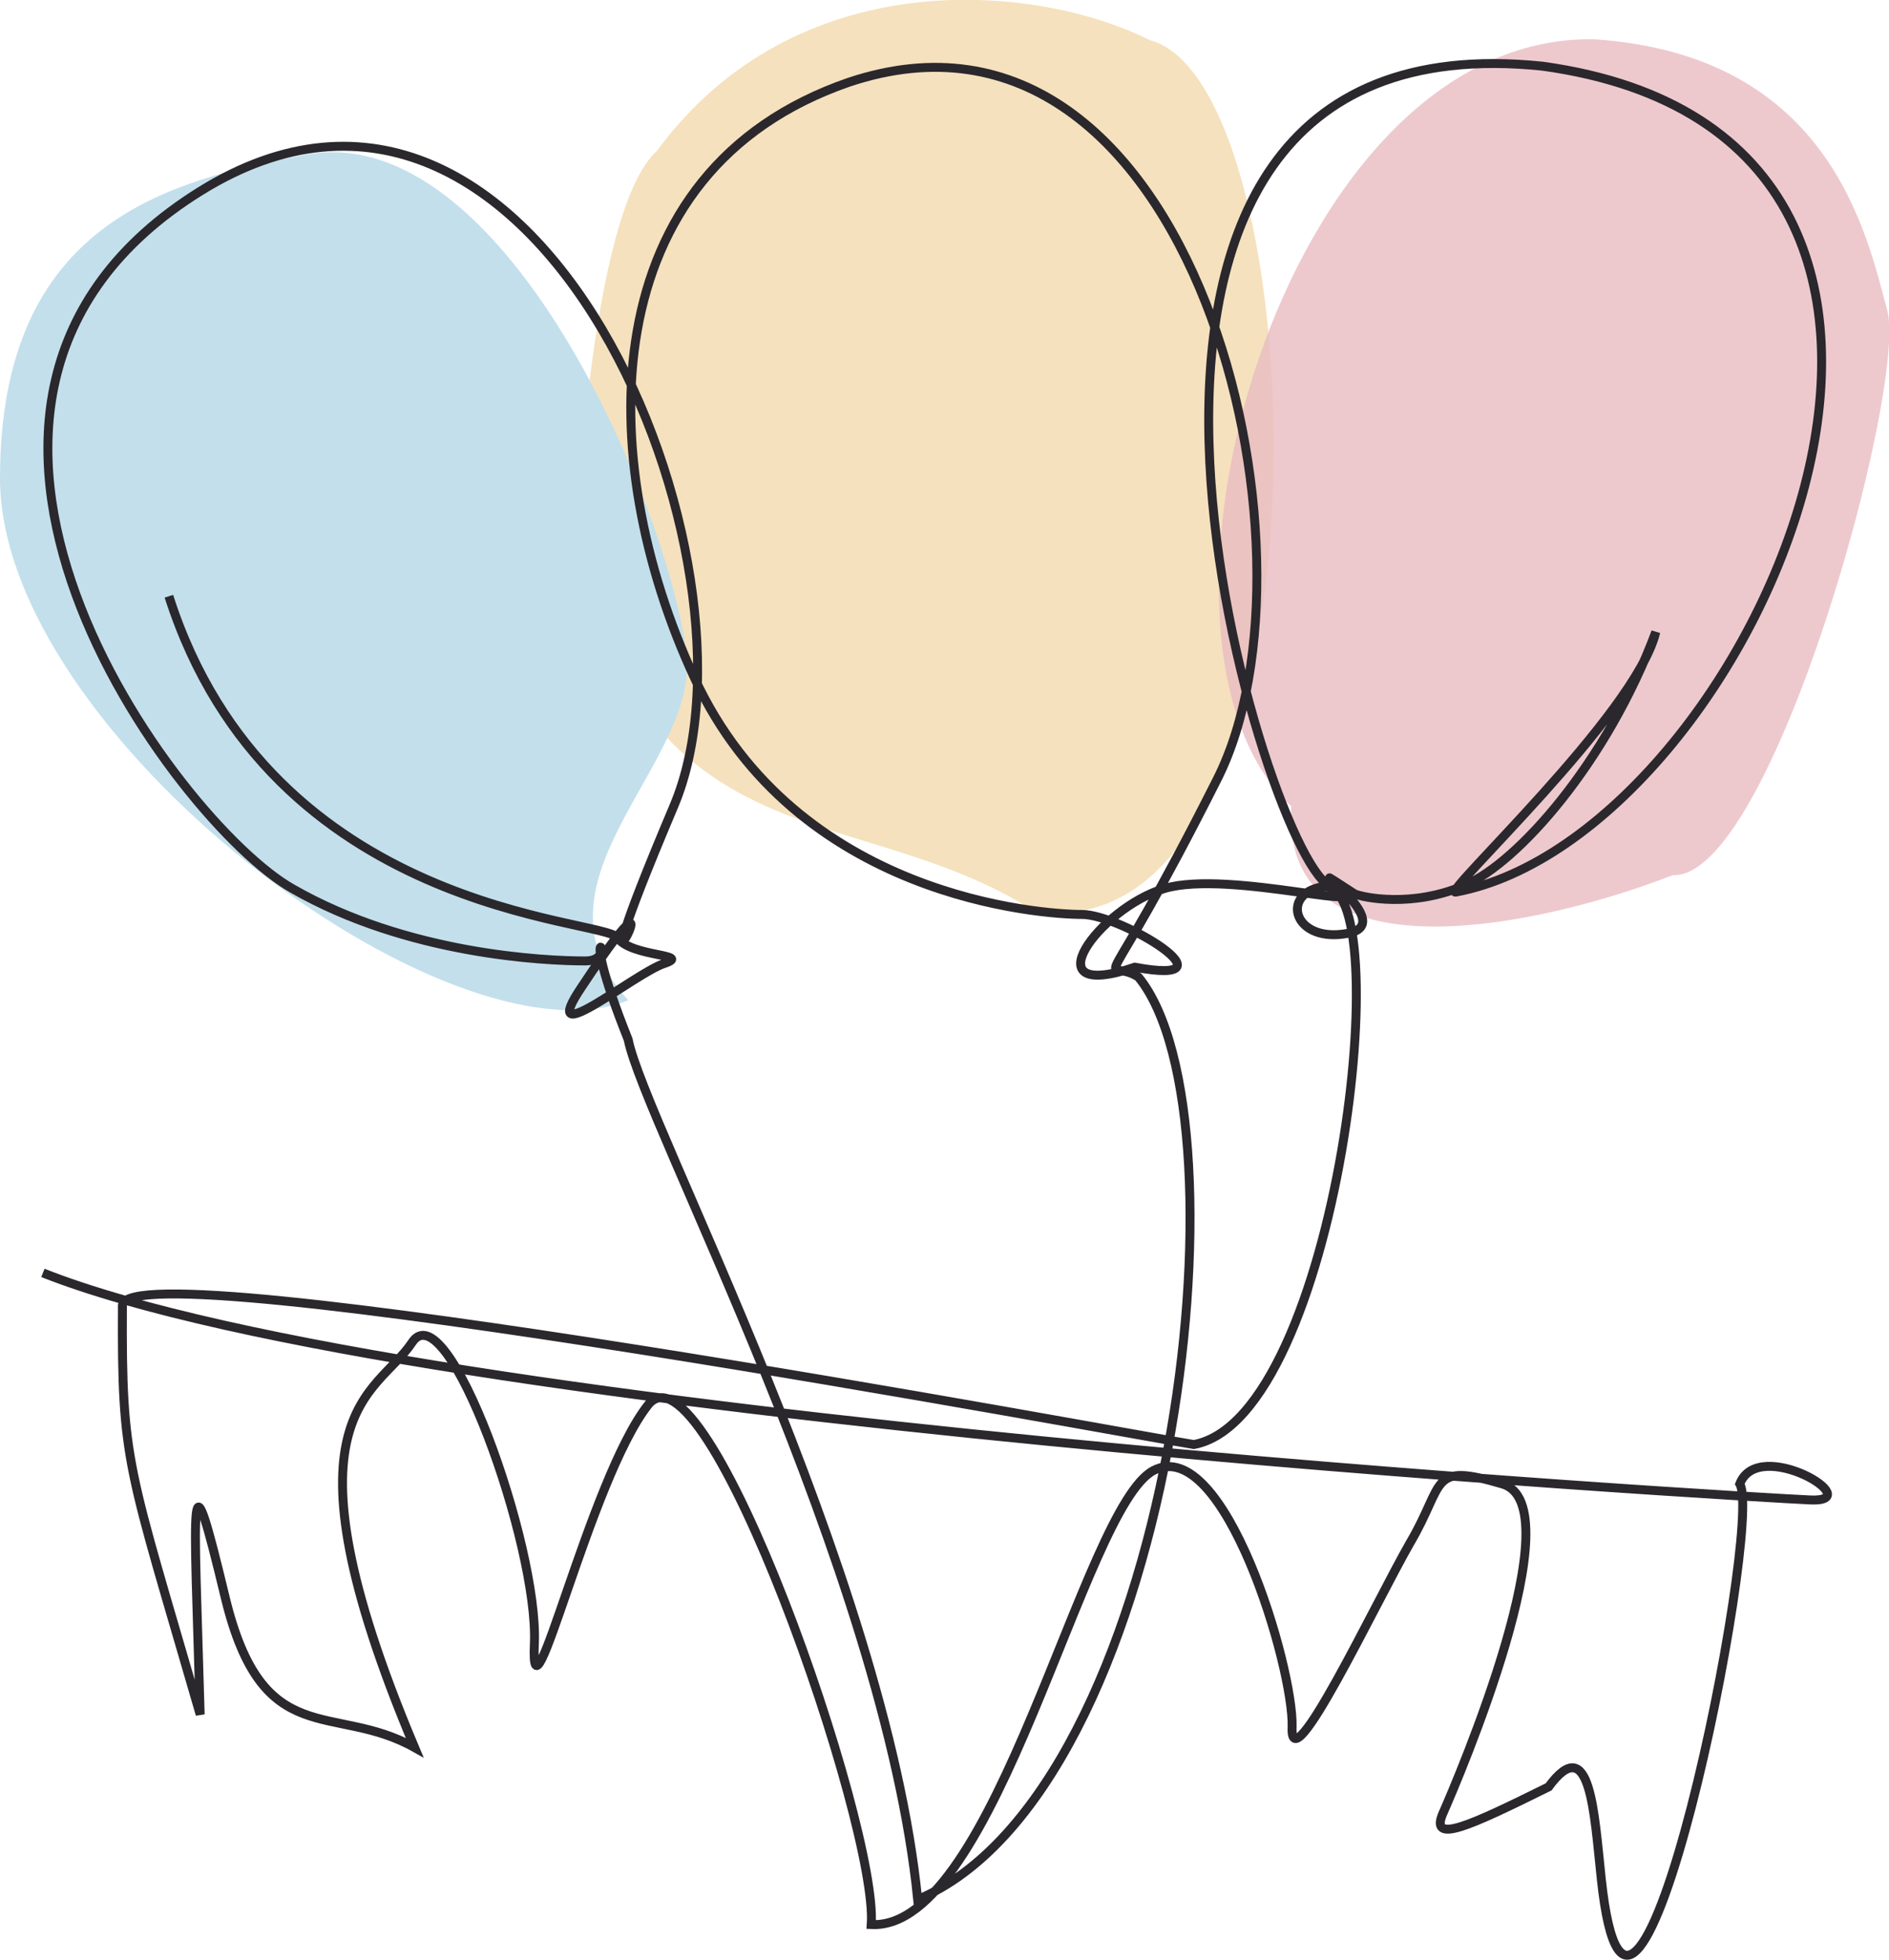
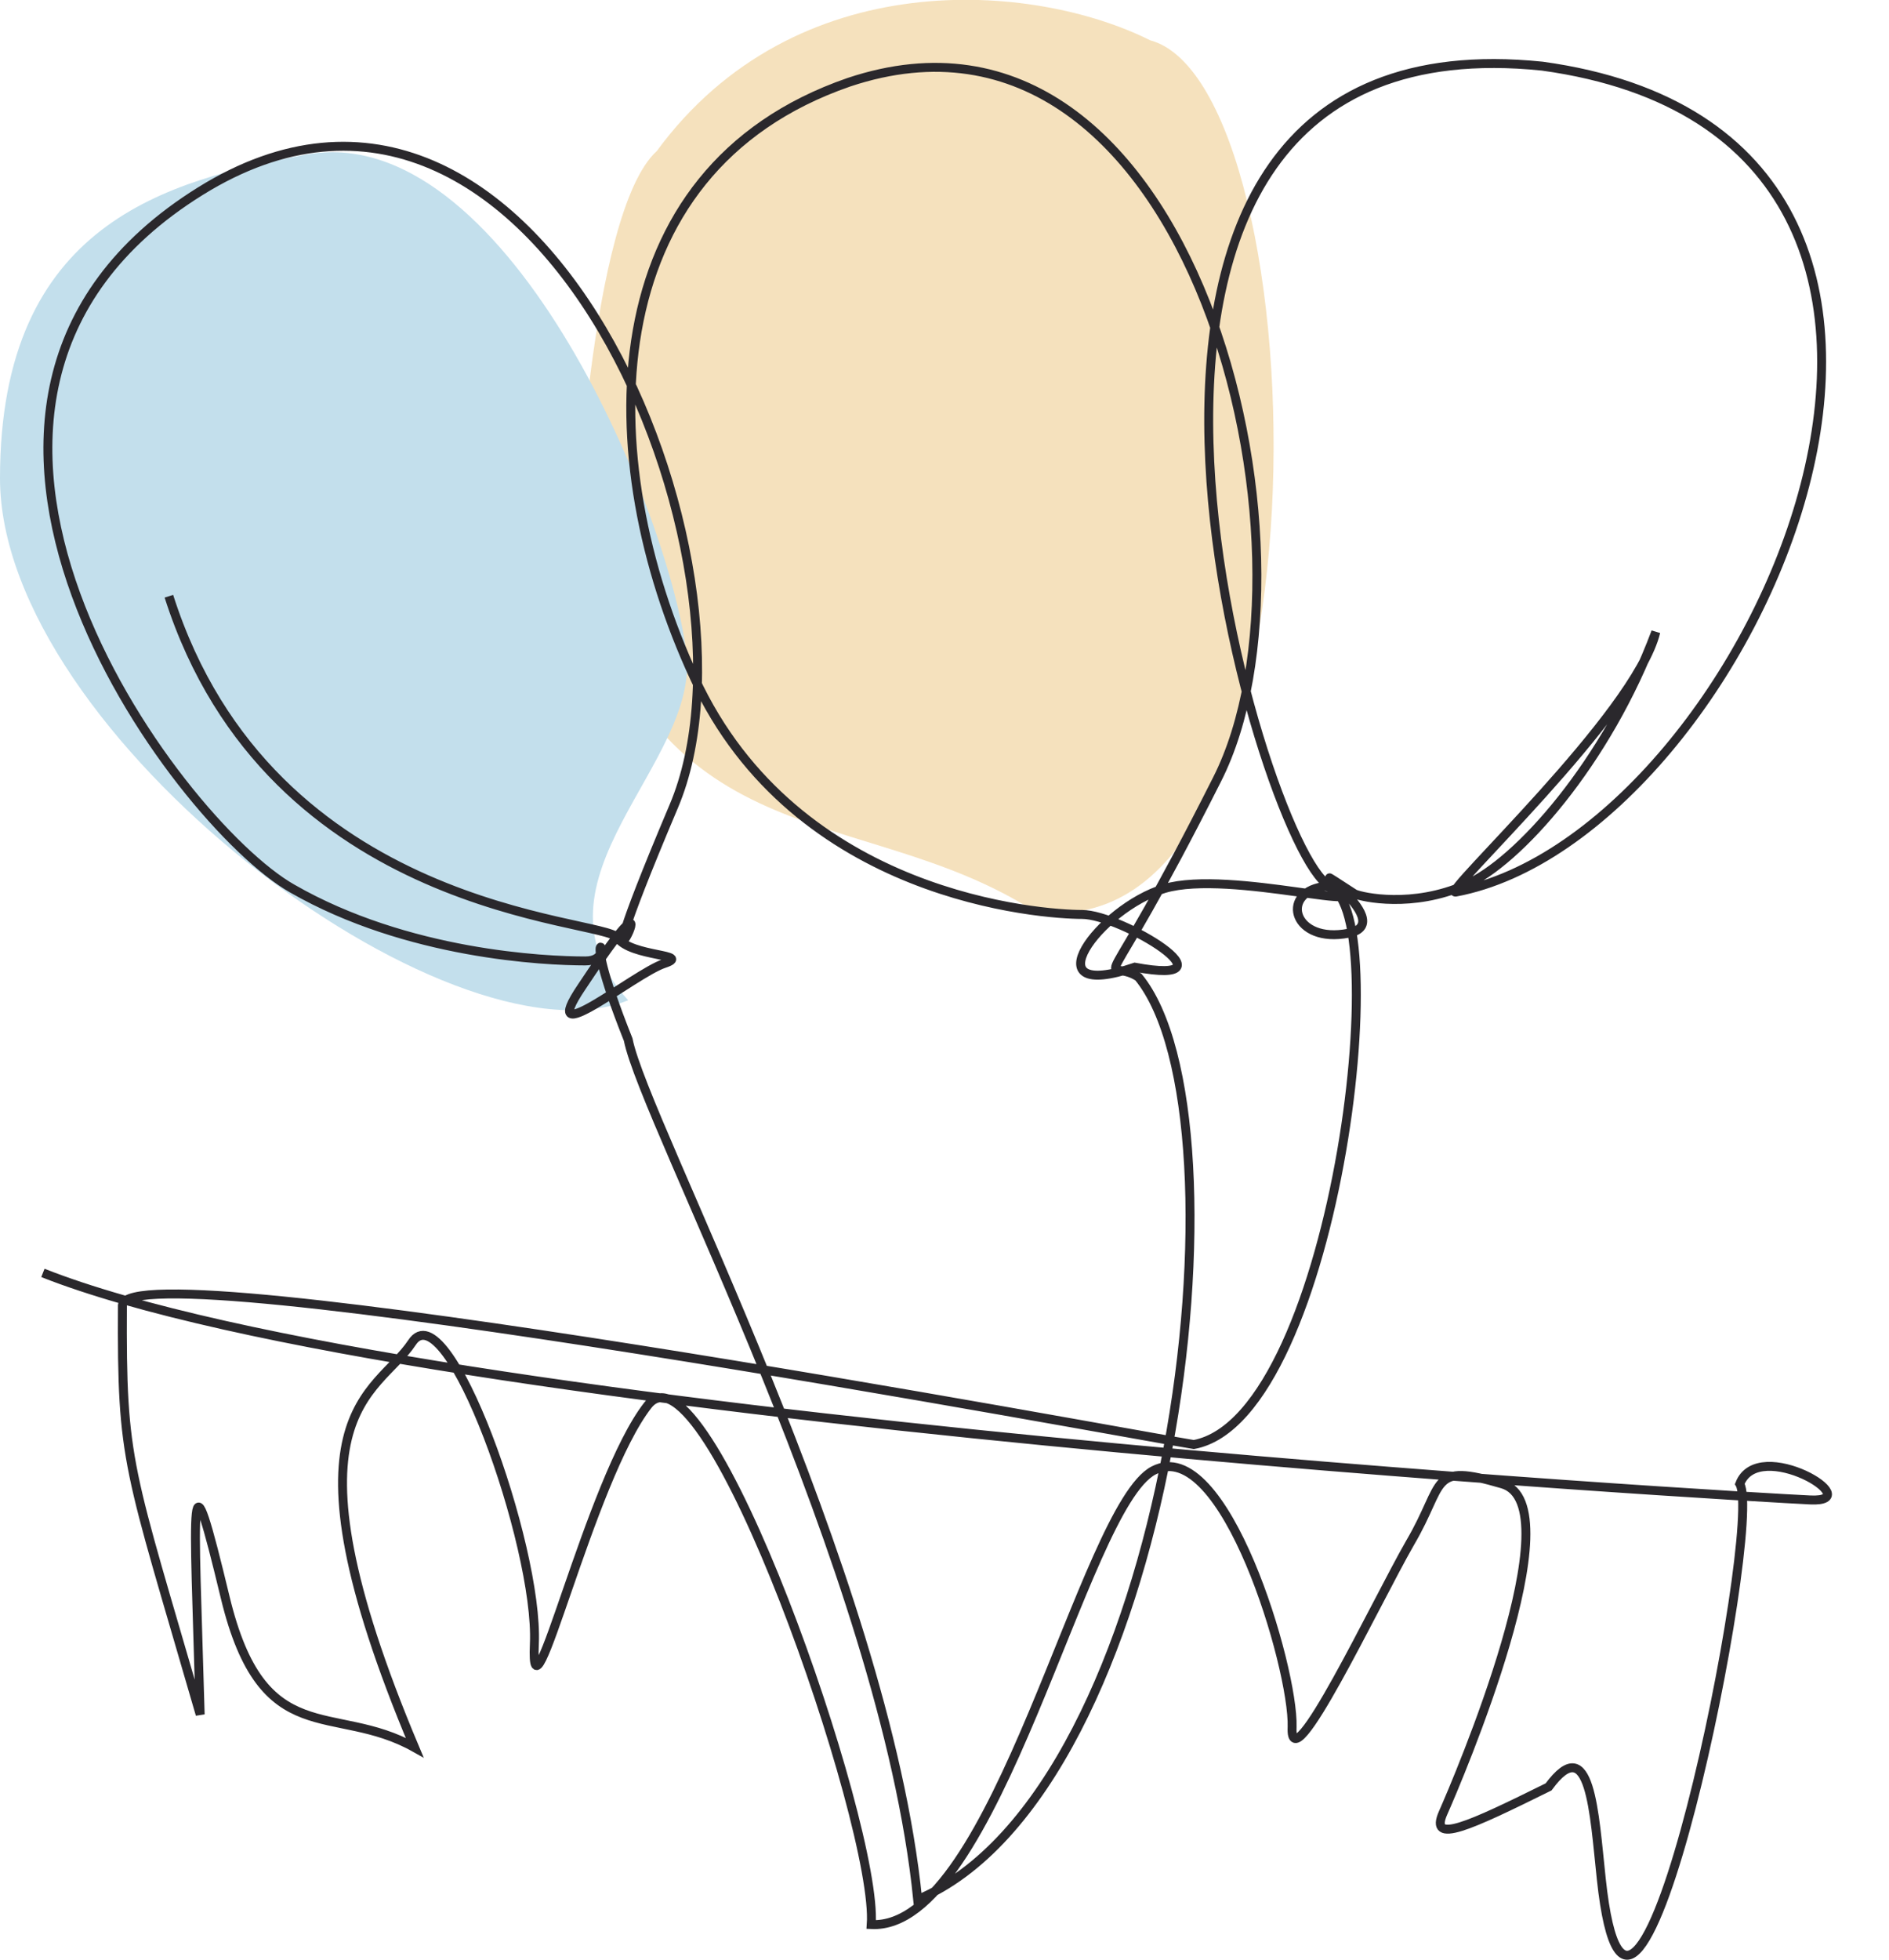
<svg xmlns="http://www.w3.org/2000/svg" version="1.1" id="Ebene_1" x="0px" y="0px" viewBox="0 0 211.4 219.3" style="enable-background:new 0 0 211.4 219.3;" xml:space="preserve">
  <style type="text/css">
	.st0{fill:none;stroke:#009CDF;}
	.st1{opacity:0.8;}
	.st2{fill:#F3DAAC;}
	.st3{fill:#C3DFEC;}
	.st4{opacity:0.8;fill:#E8BCC1;}
	.st5{fill:none;stroke:#2A282C;}
</style>
  <path class="st0" d="M125.2,154.2" />
  <path class="st0" d="M91.6,129.2" />
  <path class="st0" d="M89,130.2" />
  <g class="st1">
    <g>
      <path class="st2" d="M73.5,16.9C89-4.2,115.7-2,128.7,4.5c19.1,5.1,21.6,102.7-13,97.4c-19.7-12.5-42.9-5.1-51.3-40.6    C64.4,61.2,65.9,23.8,73.5,16.9z" />
    </g>
  </g>
  <path class="st3" d="M70.3,111.9c-12.3-13.5,8.2-26.5,6.5-39c-2.2-16.7-20.5-59.7-42.6-55.6C18.8,20.2,0,24.9,0,53.5  S50.3,120,70.3,111.9z" />
-   <path class="st4" d="M187.2,97.9c11.1,0.5,26.3-54.7,24-63.2s-6.4-28.5-32.7-30.3c-35.1-0.8-53.9,67.4-34,85.8  C143.3,110.2,172.9,103.5,187.2,97.9z" />
  <g>
    <path class="st5" d="M18.9,66.7c11.4,35.7,48.7,36,50.2,38.2c1.5,2.2,8.5,1.8,5.2,2.9c-3.3,1.1-14.4,10.3-9.2,2.6   c13-19.6-2.9,11,10.3-20.2c11.4-26.9-15.1-92.4-53-68.8s-2.6,70.7,10.3,78c12.9,7.4,28.3,8.1,32.8,8.1c4.4,0-1.5-7,4.8,8.8   c1.8,9.2,28.7,59.4,32.4,96.2c28.7-12.1,37.6-87.4,24.7-103.2c-4-2.6-4.8,4.9,8.8-22.1c12.9-25.4-2.6-90.9-41.2-78   c-28.7,9.9-28.7,42-17.3,66.6c11.4,24.7,39,26.5,43.4,26.5c4.4,0,17.7,8.1,5.9,5.9c-11.8,4-4-6.6,3.3-8.8   c7.4-2.2,25.8,3.3,18.4-0.4c-7.4-3.7-36.3-97.8,23.9-91.6c58.1,8,23.5,86.2-9.7,92.4c-1.7,0.3,20.2-19.9,22.4-29.1   c-5.5,14.7-15.5,25.8-21.3,28.3c-5.9,2.6-11.5,1.4-12.4,1c-8.5-5.5,5.4,3.2-0.7,4.4c-6.1,1.2-7.7-4.4-2.9-5.2   c8.7-1.3,1.8,59.4-14.4,62.4c-7-1.1-119.2-22.1-119.9-15.6c-0.1,17.8,0.6,17.8,8.7,45.8c-0.7-25-1.4-30.5,2.8-13.1   s12.1,11.7,21.2,16.8c-15.8-37.5-4.2-39.4-0.3-45.3c3.9-6,14.2,22.7,13.7,33.7c-0.5,11,6.2-18.4,12.7-26.7   c6.5-8.3,25.8,47.1,25,58.1c14,0.7,23.7-46.7,31.6-50.8c7.9-4.1,15.7,22.1,15.5,28.7c-0.3,6.6,9.3-13.8,13.2-20.6   c4-6.8,2.1-9,10.3-6.6c8.2,2.3-5,33.2-6.6,36.8c-1.6,3.6,2.9,1.5,11.8-2.9c4.7-6.4,5.1,2.9,5.9,10.3c3.5,32.9,18.2-39.6,15.5-44.2   c2.1-5.4,14.5,2.1,7.9,1.8c-6.6-0.3-155.8-8.8-197.8-25.4" />
  </g>
</svg>